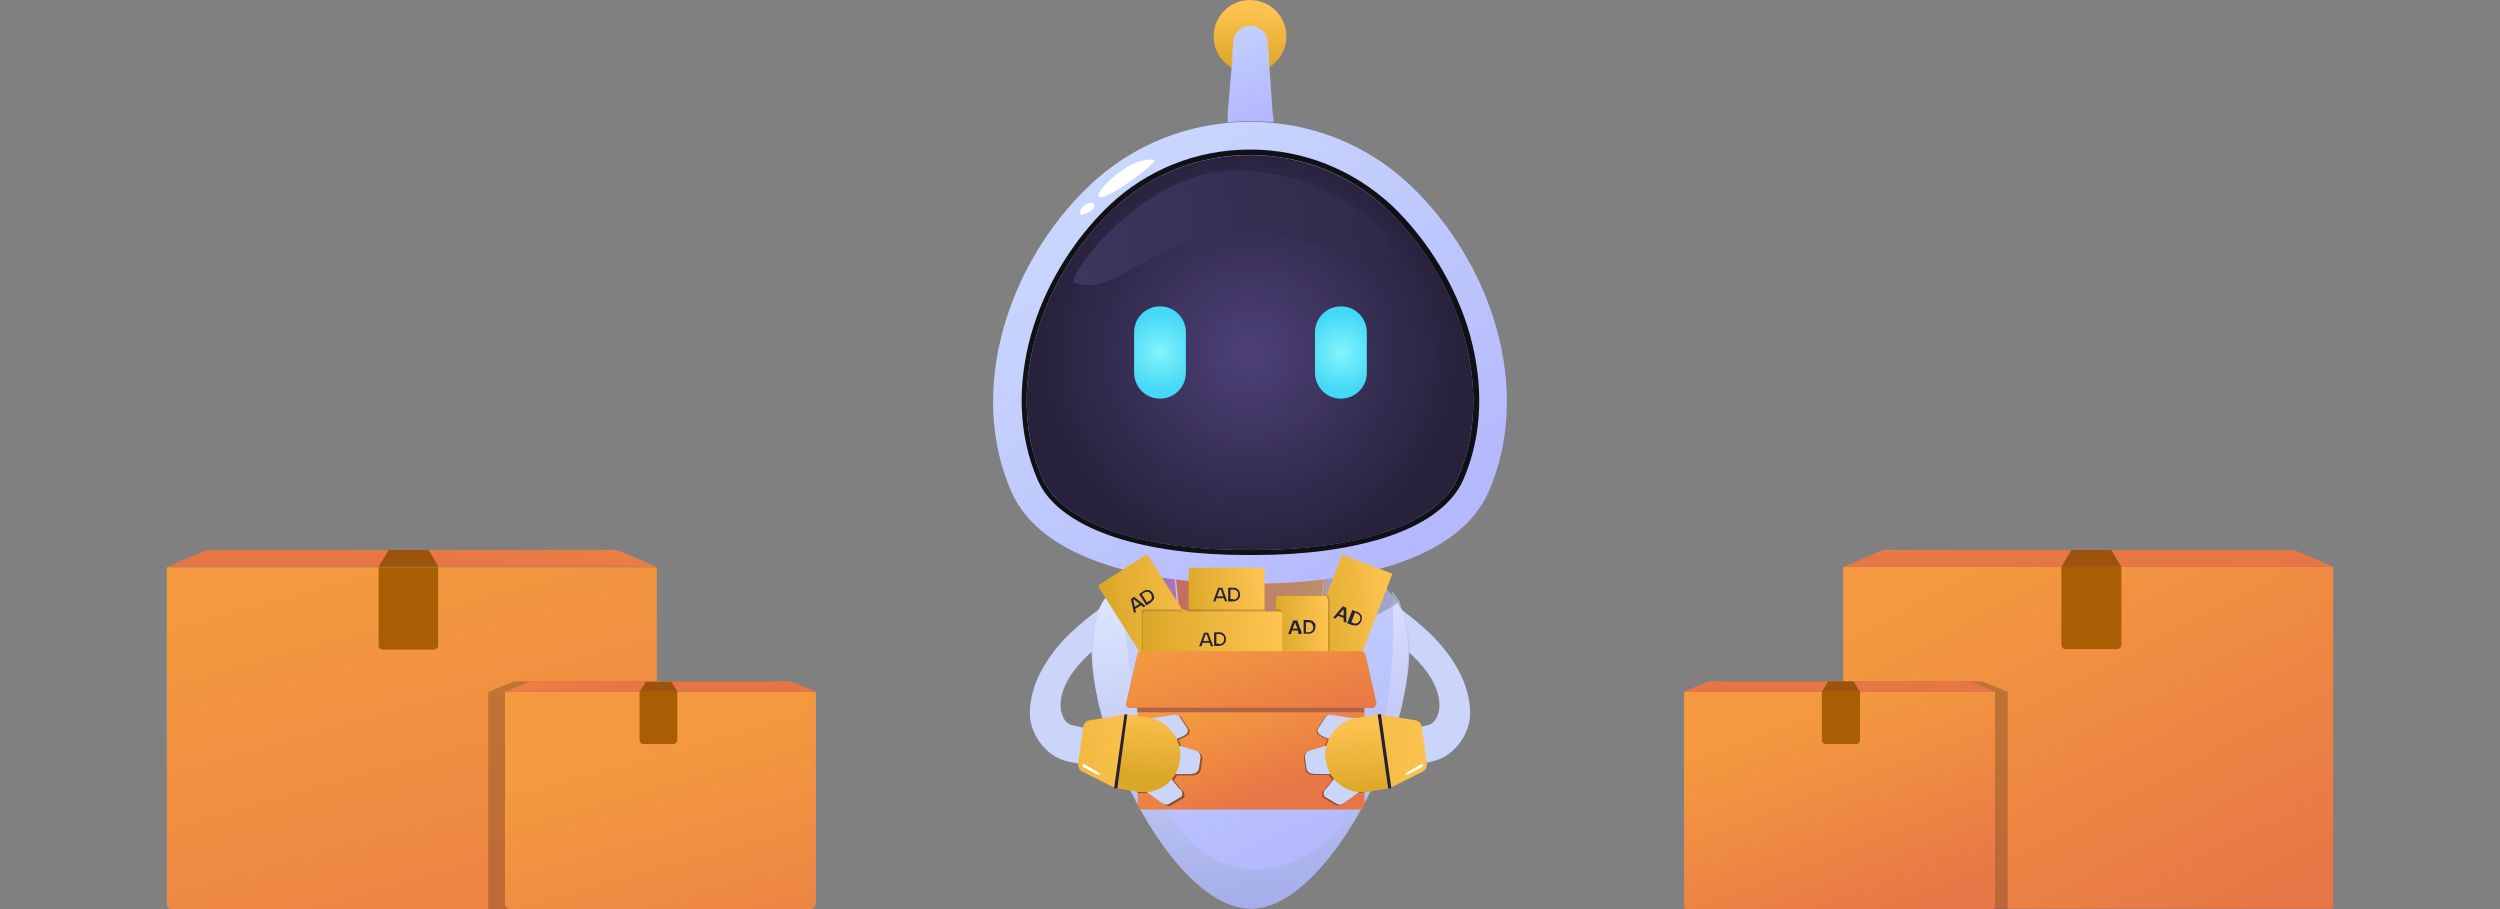
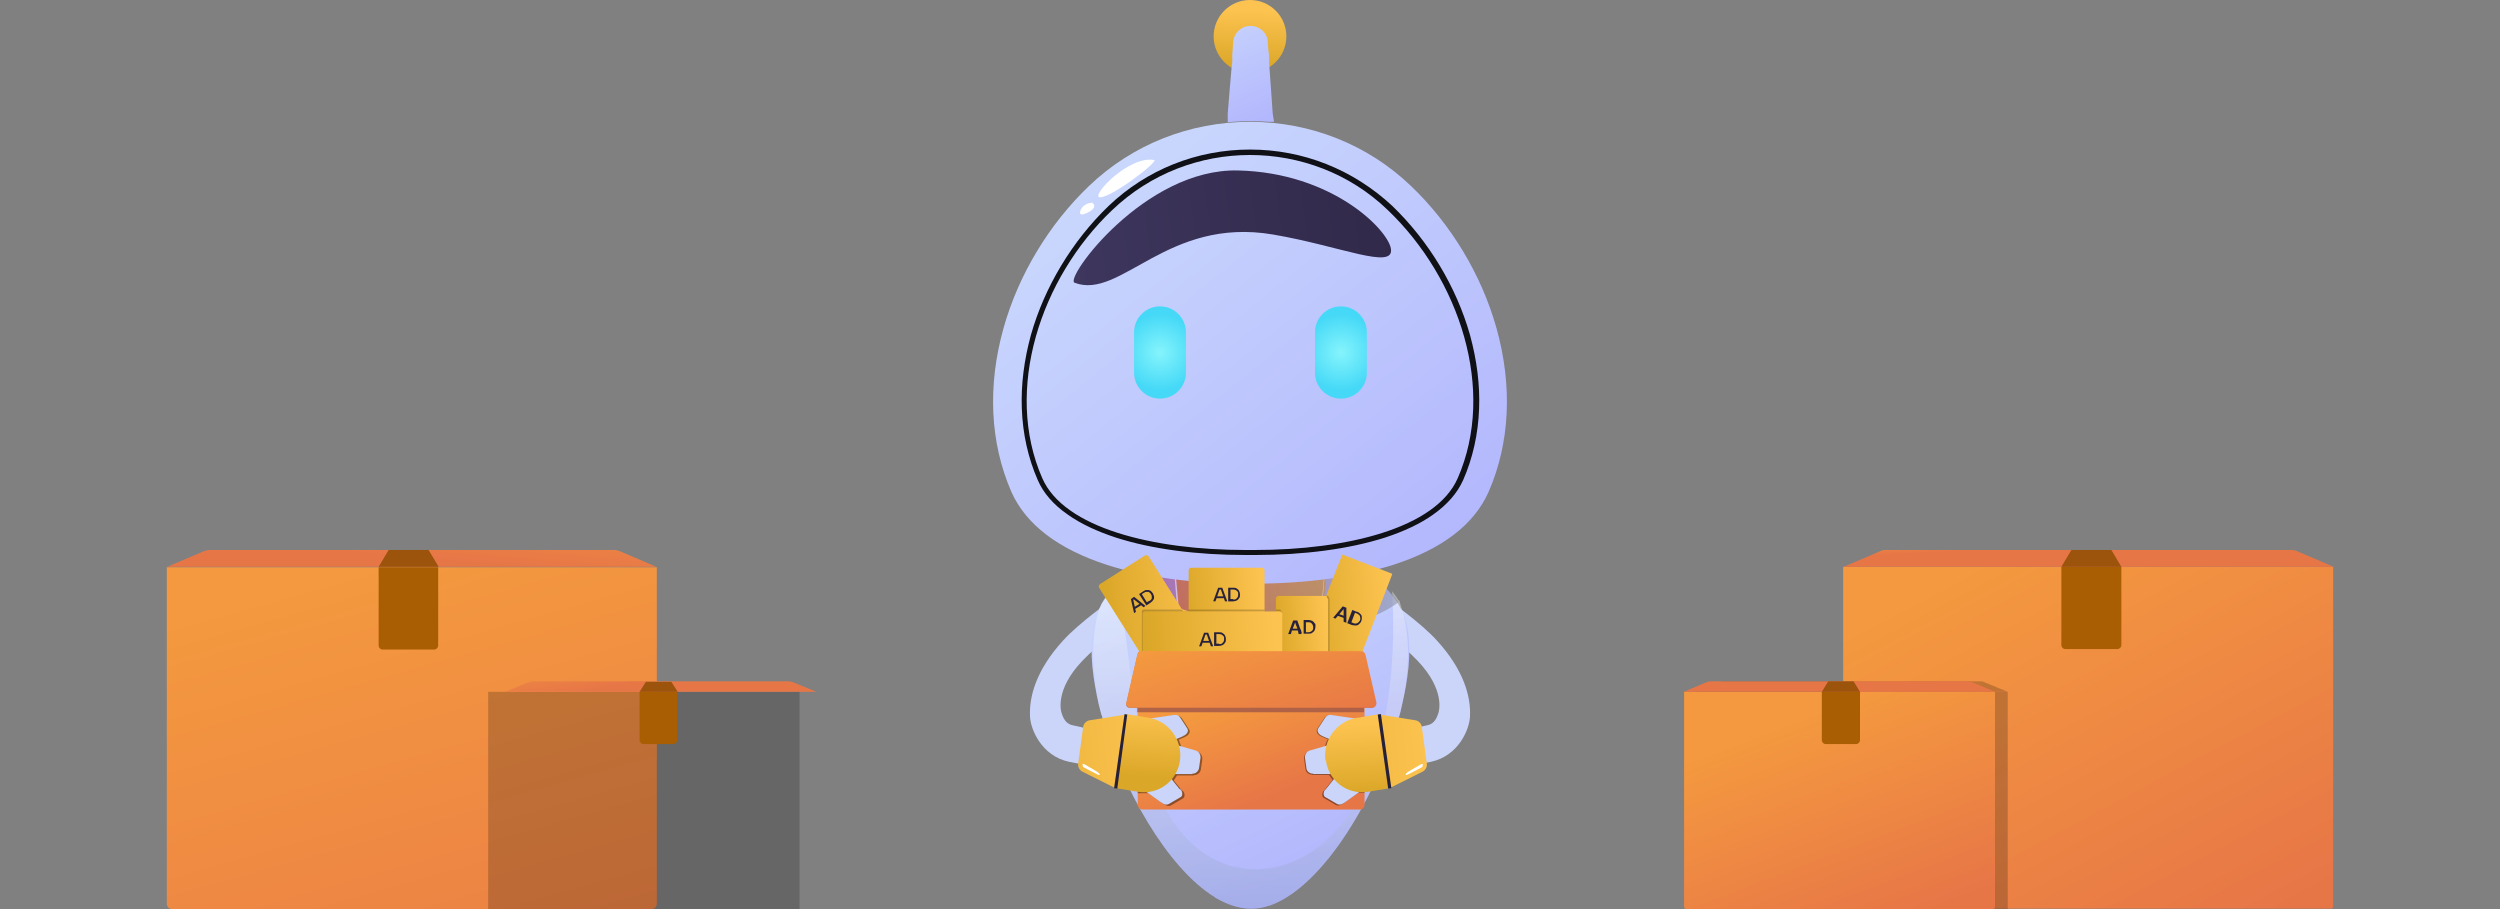
<svg xmlns="http://www.w3.org/2000/svg" xmlns:xlink="http://www.w3.org/1999/xlink" id="Layer_1" version="1.1" viewBox="0 0 550 200">
  <rect x="0" y="0" width="550" height="200" fill="#808080" stroke="none" />
  <defs>
    <style>
      .st0, .st1, .st2 {
        fill: #fff;
      }

      .st0, .st1, .st3, .st4, .st5, .st6 {
        fill-rule: evenodd;
      }

      .st7 {
        fill: url(#linear-gradient2);
      }

      .st8 {
        fill: url(#linear-gradient9);
      }

      .st9 {
        fill: url(#linear-gradient6);
      }

      .st10 {
        fill: url(#linear-gradient8);
      }

      .st11 {
        fill: url(#linear-gradient7);
      }

      .st12 {
        fill: #0f1116;
      }

      .st13 {
        fill: url(#_ÂÁ_Ï_ÌÌ_È_ËÂÌÚ_182);
      }

      .st14 {
        fill: url(#_ÂÁ_Ï_ÌÌ_È_ËÂÌÚ_181);
      }

      .st15 {
        fill: url(#radial-gradient12);
      }

      .st16 {
        fill: url(#radial-gradient10);
      }

      .st17 {
        fill: url(#radial-gradient13);
      }

      .st18 {
        fill: url(#radial-gradient11);
      }

      .st19 {
        fill: url(#radial-gradient14);
      }

      .st20 {
        fill: #cad5f9;
      }

      .st21 {
        fill: url(#linear-gradient18);
      }

      .st22 {
        fill: url(#linear-gradient13);
      }

      .st23 {
        fill: url(#linear-gradient12);
      }

      .st24 {
        fill: url(#linear-gradient15);
      }

      .st25 {
        fill: url(#linear-gradient16);
      }

      .st26 {
        fill: url(#linear-gradient11);
      }

      .st27 {
        fill: url(#linear-gradient17);
      }

      .st28 {
        fill: url(#linear-gradient14);
      }

      .st29 {
        fill: url(#linear-gradient19);
      }

      .st30 {
        fill: url(#linear-gradient23);
      }

      .st31 {
        fill: url(#linear-gradient22);
      }

      .st32 {
        fill: url(#linear-gradient24);
      }

      .st33 {
        fill: url(#linear-gradient25);
      }

      .st34 {
        fill: url(#linear-gradient21);
      }

      .st35 {
        fill: url(#linear-gradient20);
      }

      .st36 {
        fill: url(#linear-gradient26);
      }

      .st37 {
        fill: #a95e04;
      }

      .st38 {
        fill: url(#radial-gradient);
      }

      .st39 {
        fill: #a95e47;
        opacity: .9;
      }

      .st40 {
        fill: url(#linear-gradient);
      }

      .st1 {
        opacity: .3;
      }

      .st1, .st3, .st4, .st5, .st6, .st41 {
        isolation: isolate;
      }

      .st42 {
        fill: #1e0e00;
        opacity: .1;
      }

      .st43 {
        fill: #d6853b;
      }

      .st3 {
        fill: url(#linear-gradient10);
      }

      .st3, .st4, .st5, .st41 {
        opacity: .5;
      }

      .st44 {
        opacity: .4;
      }

      .st45 {
        opacity: .2;
      }

      .st46 {
        opacity: .2;
      }

      .st47 {
        opacity: .2;
      }

      .st48 {
        fill: url(#radial-gradient1);
      }

      .st49 {
        fill: url(#radial-gradient6);
      }

      .st50 {
        fill: url(#radial-gradient9);
      }

      .st51 {
        fill: url(#radial-gradient8);
      }

      .st52 {
        fill: url(#radial-gradient3);
      }

      .st53 {
        fill: url(#radial-gradient2);
      }

      .st54 {
        fill: url(#radial-gradient5);
      }

      .st55 {
        fill: url(#radial-gradient4);
      }

      .st56 {
        fill: url(#radial-gradient7);
      }

      .st57 {
        fill: #9c530b;
      }

      .st4 {
        fill: url(#linear-gradient3);
      }

      .st5 {
        fill: url(#linear-gradient4);
      }

      .st6 {
        fill: url(#linear-gradient1);
        opacity: .4;
      }

      .st41 {
        fill: url(#linear-gradient5);
      }

      .st58 {
        fill: url(#_ÂÁ_Ï_ÌÌ_È_ËÂÌÚ_18);
      }
    </style>
    <linearGradient id="linear-gradient" x1="262.2" y1="80" x2="295" y2="11.7" gradientTransform="translate(0 200.1) scale(1 -1)" gradientUnits="userSpaceOnUse">
      <stop offset="0" stop-color="#c9d7fd" />
      <stop offset="1" stop-color="#b3b7fd" />
    </linearGradient>
    <linearGradient id="linear-gradient1" x1="275.1" y1="0" x2="275.1" y2="70.6" gradientTransform="translate(0 200.1) scale(1 -1)" gradientUnits="userSpaceOnUse">
      <stop offset="0" stop-color="#909fcc" />
      <stop offset="1" stop-color="#fff" />
    </linearGradient>
    <linearGradient id="linear-gradient2" x1="285.8" y1="32.8" x2="271.8" y2="74" gradientTransform="translate(0 200.1) scale(1 -1)" gradientUnits="userSpaceOnUse">
      <stop offset="0" stop-color="#dba728" />
      <stop offset="1" stop-color="#fdc350" />
    </linearGradient>
    <linearGradient id="linear-gradient3" x1="247.1" y1="70.8" x2="307.7" y2="70.8" gradientTransform="translate(0 200.1) scale(1 -1)" gradientUnits="userSpaceOnUse">
      <stop offset="0" stop-color="#880168" />
      <stop offset="1" stop-color="#7f8797" />
    </linearGradient>
    <linearGradient id="linear-gradient4" x1="307.6" y1="67.9" x2="307.7" y2="67.9" xlink:href="#linear-gradient3" />
    <linearGradient id="linear-gradient5" x1="274.9" y1="26.3" x2="274.9" y2="63.5" gradientTransform="translate(0 200.1) scale(1 -1)" gradientUnits="userSpaceOnUse">
      <stop offset="0" stop-color="#d7878c" />
      <stop offset="1" stop-color="#fff" />
    </linearGradient>
    <linearGradient id="linear-gradient6" x1="239.2" y1="159.1" x2="309.6" y2="72" xlink:href="#linear-gradient" />
    <linearGradient id="linear-gradient7" x1="274.8" y1="185.3" x2="275.2" y2="197.9" xlink:href="#linear-gradient2" />
    <linearGradient id="linear-gradient8" x1="267.4" y1="198.6" x2="278.1" y2="174" xlink:href="#linear-gradient" />
    <radialGradient id="radial-gradient" cx="275" cy="122.5" fx="275" fy="122.5" r="46.4" gradientTransform="translate(0 200.1) scale(1 -1)" gradientUnits="userSpaceOnUse">
      <stop offset="0" stop-color="#4d4178" />
      <stop offset="1" stop-color="#27213b" />
    </radialGradient>
    <linearGradient id="linear-gradient9" x1="229.6" y1="145.6" x2="306.1" y2="155.5" gradientTransform="translate(0 200.1) scale(1 -1)" gradientUnits="userSpaceOnUse">
      <stop offset="0" stop-color="#3f375f" />
      <stop offset="1" stop-color="#302949" />
    </linearGradient>
    <radialGradient id="radial-gradient1" cx="255.2" cy="124.5" fx="255.2" fy="124.5" r="8.3" gradientTransform="translate(0 202) scale(1 -1)" gradientUnits="userSpaceOnUse">
      <stop offset="0" stop-color="#85f4fc" />
      <stop offset="1" stop-color="#46d9f7" />
    </radialGradient>
    <radialGradient id="radial-gradient2" cx="295" fx="295" r="8.3" xlink:href="#radial-gradient1" />
    <linearGradient id="linear-gradient10" x1="-110.5" y1="69.9" x2="-110.3" y2="69.9" gradientTransform="translate(155.4 202) rotate(-180)" xlink:href="#linear-gradient3" />
    <linearGradient id="linear-gradient11" x1="286.7" y1="136.5" x2="305.9" y2="134.6" gradientTransform="matrix(1,0,0,1,0,0)" xlink:href="#linear-gradient2" />
    <radialGradient id="radial-gradient3" cx="238" cy="74.7" fx="238" fy="74.7" r="28.6" gradientTransform="matrix(1,0,0,1,0,0)" xlink:href="#radial-gradient" />
    <radialGradient id="radial-gradient4" cx="238" cy="74.7" fx="238" fy="74.7" r="28.6" gradientTransform="matrix(1,0,0,1,0,0)" xlink:href="#radial-gradient" />
    <linearGradient id="linear-gradient12" x1="261.2" y1="138" x2="278.2" y2="136.3" gradientTransform="matrix(1,0,0,1,0,0)" xlink:href="#linear-gradient2" />
    <linearGradient id="linear-gradient13" x1="243.7" y1="139.4" x2="266" y2="137.2" gradientTransform="matrix(1,0,0,1,0,0)" xlink:href="#linear-gradient2" />
    <radialGradient id="radial-gradient5" cx="255.2" cy="83.7" fx="255.2" fy="83.7" r="20.7" gradientTransform="matrix(1,0,0,1,0,0)" xlink:href="#radial-gradient" />
    <radialGradient id="radial-gradient6" cx="255.2" cy="83.7" fx="255.2" fy="83.7" r="20.7" gradientTransform="matrix(1,0,0,1,0,0)" xlink:href="#radial-gradient" />
    <radialGradient id="radial-gradient7" cx="255.2" cy="83.7" fx="255.2" fy="83.7" r="20.7" gradientTransform="matrix(1,0,0,1,0,0)" xlink:href="#radial-gradient" />
    <radialGradient id="radial-gradient8" cx="255.2" cy="83.7" fx="255.2" fy="83.7" r="20.7" gradientTransform="matrix(1,0,0,1,0,0)" xlink:href="#radial-gradient" />
    <linearGradient id="linear-gradient14" x1="280.6" y1="138.8" x2="292" y2="137.6" gradientTransform="matrix(1,0,0,1,0,0)" xlink:href="#linear-gradient2" />
    <radialGradient id="radial-gradient9" cx="256.8" cy="83.8" fx="256.8" fy="83.8" r="20.7" gradientTransform="matrix(1,0,0,1,0,0)" xlink:href="#radial-gradient" />
    <radialGradient id="radial-gradient10" cx="256.8" cy="83.8" fx="256.8" fy="83.8" r="20.7" gradientTransform="matrix(1,0,0,1,0,0)" xlink:href="#radial-gradient" />
    <linearGradient id="linear-gradient15" x1="252.1" y1="142.3" x2="280.6" y2="139.5" gradientTransform="matrix(1,0,0,1,0,0)" xlink:href="#linear-gradient2" />
    <radialGradient id="radial-gradient11" cx="255.2" cy="83.7" fx="255.2" fy="83.7" r="20.7" gradientTransform="matrix(1,0,0,1,0,0)" xlink:href="#radial-gradient" />
    <radialGradient id="radial-gradient12" cx="255.2" cy="83.7" fx="255.2" fy="83.7" r="20.7" gradientTransform="matrix(1,0,0,1,0,0)" xlink:href="#radial-gradient" />
    <linearGradient id="linear-gradient16" x1="269.1" y1="144.2" x2="280.5" y2="174.9" gradientUnits="userSpaceOnUse">
      <stop offset=".3" stop-color="#f4993f" />
      <stop offset="1" stop-color="#e77647" />
    </linearGradient>
    <linearGradient id="_ÂÁ_Ï_ÌÌ_È_ËÂÌÚ_18" data-name="¡ÂÁ˚ÏˇÌÌ˚È „‡‰ËÂÌÚ 18" x1="270.6" y1="138.2" x2="278.6" y2="164.5" gradientUnits="userSpaceOnUse">
      <stop offset="0" stop-color="#f4993f" />
      <stop offset="1" stop-color="#e77647" />
    </linearGradient>
    <linearGradient id="linear-gradient17" x1="205.8" y1="169.4" x2="253.8" y2="164.5" gradientTransform="matrix(1,0,0,1,0,0)" xlink:href="#linear-gradient2" />
    <linearGradient id="linear-gradient18" x1="3946.2" y1="6300.2" x2="3930.9" y2="6301.6" gradientTransform="translate(7059.7 -2812.6) rotate(98.4)" xlink:href="#linear-gradient2" />
    <radialGradient id="radial-gradient13" cx="1975.8" cy="2521.1" fx="1975.8" fy="2521.1" r="1.8" gradientTransform="translate(9277.7 -5010.8) rotate(98) scale(3.3 3.3) skewX(-.8)" gradientUnits="userSpaceOnUse">
      <stop offset="0" stop-color="#4b4174" />
      <stop offset="1" stop-color="#262139" />
    </radialGradient>
    <linearGradient id="linear-gradient19" x1="267.1" y1="169.1" x2="315.1" y2="164.2" gradientTransform="matrix(1,0,0,1,0,0)" xlink:href="#linear-gradient2" />
    <linearGradient id="linear-gradient20" x1="2783" y1="-1600.7" x2="2767.8" y2="-1599.2" gradientTransform="translate(1477.2 -2812.6) rotate(81.6) scale(1 -1)" xlink:href="#linear-gradient2" />
    <radialGradient id="radial-gradient14" cx="1605.4" cy="97" fx="1605.4" fy="97" r="1.8" gradientTransform="translate(-740.9 -5010.8) rotate(82) scale(3.3 -3.3) skewX(-.8)" xlink:href="#radial-gradient13" />
    <linearGradient id="linear-gradient21" x1="65" y1="70.9" x2="115.6" y2="250.9" gradientTransform="translate(181.2 324.7) rotate(180)" xlink:href="#linear-gradient16" />
    <linearGradient id="_ÂÁ_Ï_ÌÌ_È_ËÂÌÚ_181" data-name="¡ÂÁ˚ÏˇÌÌ˚È „‡‰ËÂÌÚ 18" x1="92.4" y1="104" x2="90.8" y2="122.7" xlink:href="#_ÂÁ_Ï_ÌÌ_È_ËÂÌÚ_18" />
    <linearGradient id="linear-gradient22" x1="134.2" y1="135.6" x2="162.5" y2="236.6" gradientTransform="translate(290.8 352.2) rotate(180)" xlink:href="#linear-gradient16" />
    <linearGradient id="_ÂÁ_Ï_ÌÌ_È_ËÂÌÚ_182" data-name="¡ÂÁ˚ÏˇÌÌ˚È „‡‰ËÂÌÚ 18" x1="142.9" y1="137.4" x2="144.9" y2="149.2" xlink:href="#_ÂÁ_Ï_ÌÌ_È_ËÂÌÚ_18" />
    <linearGradient id="linear-gradient23" x1="392.3" y1="35.7" x2="484.4" y2="209.3" gradientUnits="userSpaceOnUse">
      <stop offset=".5" stop-color="#f4993f" />
      <stop offset="1" stop-color="#e77647" />
    </linearGradient>
    <linearGradient id="linear-gradient24" x1="458.8" y1="112" x2="459.2" y2="119.7" xlink:href="#linear-gradient23" />
    <linearGradient id="linear-gradient25" x1="379.9" y1="110.9" x2="415.2" y2="203.9" gradientUnits="userSpaceOnUse">
      <stop offset=".5" stop-color="#f4993f" />
      <stop offset="1" stop-color="#e77647" />
    </linearGradient>
    <linearGradient id="linear-gradient26" x1="403.6" y1="134.7" x2="404.2" y2="145.2" xlink:href="#linear-gradient25" />
  </defs>
  <path class="st20" d="M240.8,168.6c-.4,0-2.1-.3-5.6-1-6.1-1.3-8.5-7.2-8.6-10-.2-4.3,1.3-10.1,7.2-16.6,3.7-4.1,10.5-8.8,11-9.2l.6,7.6s0,0,.1-.1c0,0-3.6,2.1-7.4,6.1-6.1,6.4-4.7,11.2-4.5,11.6.5,1.6,1.3,2.4,2.6,2.6,2.4.5,4.7,1.2,4.7,1.2v7.7h0Z" />
  <path class="st20" d="M309.2,168.6c.4,0,2.1-.3,5.6-1,6.1-1.3,8.5-7.2,8.6-10,.2-4.3-1.3-10.1-7.2-16.6-3.7-4.1-10.5-8.8-11-9.2l-.6,7.6s0,0-.1-.1c0,0,3.6,2.1,7.4,6.1,6.1,6.4,4.7,11.2,4.5,11.6-.5,1.6-1.3,2.4-2.6,2.6-2.4.5-4.7,1.2-4.7,1.2v7.7h0Z" />
  <g>
    <path class="st40" d="M309.6,149h0c-.3,2.4-.9,5-1.5,7.6h0c-.1.2-.1.5-.2.7-4.8,17.7-16.7,37.7-28.5,41.9h-.1c-1.4.5-2.7.7-4,.7h-.1c-2.6,0-5.2-.9-7.8-2.4-.1,0-.1-.1-.1-.1-10.5-6.4-20.6-24.2-24.9-40q0-.1-.1-.2c-.8-2.8-1.3-5.6-1.7-8.2-.9-6.3-.5-11.9,1.5-15.6.1-.1.1-.3.2-.4,0-.1.1-.1.1-.2h0c.7-1.2,1.6-2.3,2.5-3.3.7-.7,1.4-1.4,2.2-2.1.5-.4,1.1-.8,1.6-1.2.1,0,.2-.2.4-.2.2,0,.5-.3.7-.4l.6-.3c.1,0,.2,0,.2,0,.2,0,.4-.2.5-.3.3-.2.7-.3,1-.5.2,0,.3-.2.5-.2h0c.1,0,.3,0,.4-.2.2,0,.4-.2.7-.3.4-.2.8-.3,1.2-.5h0c1.1-.4,2.2-.8,3.3-1.1,2.3-.6,4.6-1.1,6.7-1.4h0c5.8-.8,10.3-.4,10.3-.4,0,0,4.5-.3,10.2.4h0c2.1.3,4.4.7,6.7,1.4,1.1.3,2.2.7,3.3,1.1h.1c.3,0,.5.2.7.3.3,0,.5.2.7.3.7.3,1.5.7,2.2,1.1.2,0,.5.3.7.4.5.3.9.5,1.3.8,1.8,1.2,3.5,2.7,4.9,4.4.5.7,1.1,1.4,1.5,2.1.1.1.1.2.2.3h0c0,.1.1.1.1.2.1.1.1.2.2.4,2.1,3.6,2.5,9.2,1.6,15.5Z" />
    <path class="st6" d="M309.5,148.5c-.3,2.6-.7,5.3-1.4,8.1h0c-.1.2-.1.5-.2.7-4.8,17.7-16.7,37.7-28.5,41.9h-.1c-1.1.3-2.1.6-3.2.7-.3,0-.6,0-.8.1-.3,0-.5,0-.8-.1-2.4-.2-4.7-1.1-7.1-2.4-.1,0-.1-.1-.1-.1-10.5-6.4-20.6-24.2-24.9-40q0-.1-.1-.2h0c-.1-.4-.1-.6-.2-.9,0-.1-.1-.3-.1-.4-.1-.6-.3-1.2-.4-1.8-.2-1.2-.4-2.4-.6-3.5,0-.3-.1-.6-.1-.9s-.1-.7-.1-1.1v-.2c0-.3-.1-.6-.1-.9s-.1-.7-.1-1.1,0-.7-.1-1.1v-1.2c0-1.1,0-2.1.1-3.1,0-.7.1-1.3.2-2v-.2c.1-.4.1-.8.2-1.2v-.2c.3-1.5.6-3,1.2-4.3.1-.1.1-.3.2-.4,0-.1.1-.1.1-.2h0c.7-1.2,1.6-2.3,2.5-3.3.5.9.9,1.9,1.2,3.1h0c.2.5.3,1.1.4,1.7h0c2.9,12.8,2.2,38,14.8,50.8,11.6,11.8,30.6,7.2,39-12.3,4.7-11.1,5.9-23.7,6.1-32.6,0-2.6,0-4.9-.1-6.7,0-.9-.1-1.7-.1-2.4s0-.5-.1-.8c.5.7,1.1,1.4,1.5,2.1h.1c.1,0,.2.3.2.5h0c0,.2.1.3.1.4,1.6,4.5,2,9.7,1.4,15.5Z" />
    <path class="st7" d="M292.3,119.5l-3.3,41.4c-.6,7.2-6.6,12.8-13.8,12.8s-13.3-5.6-13.8-12.8l-2.7-34.1-.6-7.3s34.2,0,34.2,0Z" />
    <path class="st4" d="M306.1,130.4c.5.7,1.1,1.4,1.5,2.1-.3.3-.8.6-1.4,1-1.3.8-3.3,1.9-6.3,2.8-4.5,1.4-11,2.4-20.2,1.8-16.6-1.2-27.4-7.2-31.5-9.8-.5-.3-.9-.6-1.2-.9,2.3-1.9,5-3.3,7.8-4.3h0c5.8-2,13-2.9,20.2-2.9h.1c7.2,0,14.4.9,20.2,2.9h.1c4.1,1.5,7.9,3.8,10.7,7.3Z" />
    <path class="st5" d="M307.7,132.3c0-.1-.1-.2-.2-.3,0,.1.1.1.1.2.1,0,.1.1.1.1Z" />
    <path class="st41" d="M291.3,126.9s-2.7,29.9-3.1,34.6c-.3,4.7-5.1,11.4-13.2,11.4s-12.8-6.7-13.2-11.4c-.3-4.7-3.1-34.6-3.1-34.6l-.3-.2,2.7,34.1c.6,7.2,6.6,12.8,13.8,12.8h0c7.2,0,13.2-5.6,13.8-12.8l2.7-34.1v.2Z" />
    <path class="st1" d="M254.1,132.8s23.3,8.4,46.1,4.1c0,0-10,8.1-26.1,7.1-16.1-.9-20-11.2-20-11.2Z" />
    <path class="st0" d="M254.1,132.8s2.1,2.5,6.7,3.8,7.7-.1,7.7-.1c0,0-9.2-1.8-14.4-3.7Z" />
    <path class="st9" d="M276,128.4h-2c-11.4,0-22-1.4-30.4-4.1-10.8-3.5-17.9-8.9-21.1-16.1-4.7-10.8-5.3-23.3-1.7-36.1,3.3-11.7,10-22.8,18.8-31.2,9.5-9.1,22.1-14.1,35.4-14.1s25.9,5,35.4,14.1c8.8,8.4,15.5,19.5,18.8,31.2,3.6,12.8,3,25.3-1.7,36.1-3.2,7.2-10.2,12.6-21.1,16.1-8.4,2.6-18.9,4.1-30.4,4.1Z" />
    <circle class="st11" cx="275" cy="8" r="8" />
    <path class="st10" d="M280,25l-.8-11.3v-1.6c-.1,0-.3-2.9-.3-2.9-.1-2-1.8-3.5-3.8-3.5s-3.6,1.5-3.8,3.5l-.2,2.9v1.6c-.1,0-1,11.3-1,11.3v1.9c-.1,0,1-.1,1-.1h0c2.7-.2,5.4-.2,8.1,0h1.1c0,.1-.3-1.8-.3-1.8Z" />
    <g>
-       <path class="st38" d="M320.7,105.2c-4.9,11.2-25.1,16-45.7,15.8-20.6.2-40.8-4.6-45.7-15.8-8.5-19.4-.4-44,15.4-59,16.9-16.1,43.7-16.1,60.6,0,15.8,15,23.9,39.6,15.4,59Z" />
      <path class="st12" d="M275,34.1c10.9,0,21.9,4,30.3,12.1,15.8,15.1,23.9,39.6,15.4,59-4.8,11-24.4,15.8-44.7,15.8h-2c-20.2,0-39.9-4.8-44.7-15.8-8.5-19.4-.4-44,15.4-59,8.5-8.1,19.4-12.1,30.3-12.1M275,32.9c-11.7,0-22.7,4.4-31.1,12.4-8,7.7-14.1,17.8-17.1,28.4-1.5,5.5-2.2,10.9-2,16.2.2,5.6,1.4,10.9,3.5,15.7,1.2,2.8,3.4,5.4,6.6,7.6,2.8,2,6.4,3.7,10.7,5.1,7.8,2.5,17.7,3.8,28.5,3.8h2c10.8,0,20.6-1.3,28.5-3.8,4.3-1.4,7.9-3.1,10.7-5.1,3.1-2.2,5.3-4.7,6.6-7.6,2.1-4.8,3.3-10.1,3.5-15.7.2-5.3-.5-10.7-2-16.2-3-10.6-9.1-20.7-17.1-28.4-8.6-8-19.6-12.4-31.3-12.4h0Z" />
    </g>
    <path class="st2" d="M253.9,35.2c1.2.2-9.6,8.5-12,8.2-1.9-.3,6.4-9.2,12-8.2Z" />
    <path class="st2" d="M240.3,44.6c-.2,0-1,0-1.9.7-.8.7-1.1,1.9-.4,1.9s3.9-1.4,2.3-2.6Z" />
    <path class="st8" d="M306,54.7c.8,4.8-11.2-.6-25.9-3.1-23.3-4-33.6,14.5-43.7,10.6-2.3-.9,15.4-25.2,36-24.7,20.7.5,32.9,13,33.6,17.2Z" />
    <g>
      <path class="st48" d="M255.2,87.7h0c-3.2,0-5.7-2.6-5.7-5.7v-8.9c0-3.2,2.6-5.7,5.7-5.7h0c3.2,0,5.7,2.6,5.7,5.7v8.9c0,3.2-2.6,5.7-5.7,5.7Z" />
      <path class="st53" d="M295,87.7h0c-3.2,0-5.7-2.6-5.7-5.7v-8.9c0-3.2,2.6-5.7,5.7-5.7h0c3.2,0,5.7,2.6,5.7,5.7v8.9c0,3.2-2.6,5.7-5.7,5.7Z" />
    </g>
  </g>
  <path class="st3" d="M265.8,132.3c0-.1.1-.2.2-.3,0,.1-.1.1-.1.2,0,0,0,.1,0,.1Z" />
  <g>
    <polygon class="st43" points="296.1 137.1 254.3 137.6 250.3 143.8 299.9 143.6 296.1 137.1" />
    <polygon class="st42" points="296.1 137.1 296.1 143.3 299.9 143.6 296.1 137.1" />
    <g>
      <path class="st26" d="M306.3,126.3l-8.7,22.6-9.2-3.6h-.4c0-.1-1.3-.7-1.3-.7l2-5.3s0,0,0,0l.2-.6.3-.7v-.3c.1,0,.3-.5.3-.5l2.2-5.8v-.2c0,0,3.6-9.2,3.6-9.2l10.9,4.2Z" />
      <g>
        <path class="st52" d="M295.8,134h-.2c0,0-1.8,2.1-1.8,2.1l-.5-.2,2.1-2.5.8.3v3.3c0,0-.6-.2-.6-.2v-2.8ZM294.3,135l1.7.6-.2.4-1.7-.6.2-.4Z" />
        <path class="st55" d="M298.6,134.6c.3.1.5.3.7.5.2.2.3.4.3.7,0,.3,0,.5-.1.8-.1.3-.3.5-.5.7-.2.2-.4.3-.7.3-.3,0-.6,0-.9-.1l-1-.4,1.1-2.9,1,.4ZM297.7,137.1c.3.1.6.1.9,0,.2-.1.4-.3.6-.6.1-.3.1-.6,0-.9-.1-.3-.3-.4-.6-.6l-.5-.2-.8,2.1.5.2Z" />
      </g>
    </g>
    <g class="st47">
      <path d="M292.5,131.6v12.8c0,.3-.2.6-.6.6h-10.3c-.3,0-.6-.3-.6-.6v-12.8c0-.2,0-.3.2-.4h10.3c0,0,.2,0,.2,0v-.2h.1c.3,0,.6.2.6.6Z" />
      <g>
        <path d="M284.4,138.1v.4h1.7v-.4h-1.7ZM286.8,139.2l-1-2.9h-.9c0,.1-.6,2-.6,2v.4c-.1,0-.4.6-.4.6h.5l.2-.6h0c0-.1.1-.4.1-.4h0c0-.1.4-1.2.4-1.2v-.4h.3l.5,1.4v.4c.1,0,.4.7.4.7h.5,0Z" />
        <path d="M289.6,137c-.1-.2-.3-.4-.5-.5-.2-.1-.5-.2-.8-.2h-1.1v3h1.1c.2,0,.4,0,.5,0t0,0c0,0,.2,0,.3-.1.2-.1.4-.3.5-.5.1-.2.2-.5.2-.8s0-.6-.2-.8ZM288.5,138.8c0,0-.2,0-.3,0h-.6v-2.1h.6c.3,0,.6,0,.8.3.2.2.3.4.3.8h0c0,.4-.1.6-.3.8t0,0c-.1.1-.3.2-.5.2Z" />
      </g>
    </g>
    <path class="st23" d="M278.2,125.5v23.1c0,.3-.3.6-.6.6h-15.5c-.3,0-.6-.2-.6-.6v-23.1c0-.3.2-.6.6-.6h15.5c.3,0,.6.2.6.6Z" />
    <polygon class="st42" points="254.3 137.1 254.4 143.6 250.4 143.6 254.3 137.1" />
    <path class="st22" d="M268.3,148.1l-1.8,1.1-8.2,5.2c-.3.2-.6,0-.8-.2l-4.3-6.9-.3-.4-1.5-2.4-.2-.3-9.4-14.9c-.2-.3,0-.6.2-.8l9.9-6.3c.3-.2.6,0,.8.2l7.3,11.6.3.4,1.2,1.9,6.6,10.5.3.4h0c.2.3,0,.6-.2.8Z" />
    <g>
      <path class="st54" d="M268.5,129.7h-.2l-.9,2.6h-.5l1.1-3h.9l1.1,3h-.5l-.9-2.6ZM267.5,131.2h1.7v.4h-1.7v-.4Z" />
      <path class="st49" d="M271.3,129.3c.3,0,.6,0,.8.2.2.1.4.3.5.5.1.2.2.5.2.8s0,.6-.2.8c-.1.2-.3.4-.5.5-.2.1-.5.2-.8.2h-1.1v-3h1.1ZM271.3,131.9c.3,0,.6,0,.8-.3.2-.2.3-.4.3-.8s0-.6-.3-.8c-.2-.2-.4-.3-.8-.3h-.6v2.1h.6Z" />
    </g>
    <g>
      <path class="st56" d="M249.4,131.9h-.1c0,0,.6,2.7.6,2.7l-.4.3-.7-3.1.7-.5,2.5,2-.4.3-2.1-1.7ZM249.3,133.7l1.5-.9.2.4-1.5.9-.2-.4Z" />
      <path class="st51" d="M251.5,130.1c.3-.2.5-.3.8-.3.3,0,.5,0,.7.1.2.1.4.3.6.6.2.3.2.5.3.8,0,.3,0,.5-.2.7-.1.2-.3.4-.6.6l-.9.6-1.6-2.5.9-.6ZM252.9,132.2c.3-.2.5-.4.5-.7,0-.3,0-.5-.2-.8-.2-.3-.4-.5-.7-.5s-.5,0-.8.2l-.5.3,1.1,1.8.5-.3Z" />
    </g>
    <g>
      <path class="st28" d="M292.2,131.8v12.8c0,.2,0,.3-.2.4-.1,0-.2.1-.4.1h-10.3c-.3,0-.6-.3-.6-.6v-12.8c0-.3.2-.5.5-.6h10.3c0,0,.2,0,.2,0,.2,0,.3.3.3.5Z" />
      <g>
        <path class="st50" d="M284.1,138.3v.4h1.7v-.4h-1.7ZM286.4,139.3l-.2-.7h0l-.2-.4-.6-1.7h-.9l-1.1,3h.6c0-.1.2-.7.2-.7l.2-.4h0s0-.1,0-.1l.5-1.3h.1v.2c0,0,.4,1,.4,1h0c0,.1.1.4.1.4h0c0,.1.2.9.2.9h.5,0Z" />
        <path class="st16" d="M289.4,137.5c0-.1,0-.3-.2-.4-.1-.2-.3-.4-.5-.5-.2-.1-.5-.2-.8-.2h-1.1v3h1.1c.3,0,.6,0,.8-.2,0,0,0,0,0,0t0,0c.2-.1.4-.3.5-.5.1-.2.2-.5.2-.8s0-.3,0-.4ZM287.3,136.9h.5c.3,0,.6,0,.8.3.2.2.3.5.3.8s0,.6-.3.8,0,0-.1.1c-.2.1-.4.2-.7.2h-.5v-2.1Z" />
      </g>
    </g>
    <path class="st47" d="M281.9,134.4v12c0,.2-.2.4-.4.4h-29.8c0,0-.2,0-.3,0-.1,0-.2-.2-.2-.3v-12c0-.2.2-.4.4-.4h8.4l.3.4h1.2v-.4h16.7v.4h2.5v-.4h.8c.2,0,.4.2.4.4Z" />
    <path class="st24" d="M282.1,135v11.8c0,.3-.2.6-.6.6h-29.5c-.3,0-.5-.2-.6-.5h0v-11.8c0-.3.2-.6.6-.6h29.5c.1,0,.3,0,.4.2.1.1.2.2.2.4Z" />
    <g>
      <path class="st18" d="M265.4,139.6h-.2l-.9,2.6h-.5l1.1-3h.9l1.1,3h-.5l-.9-2.6ZM264.4,141h1.7v.4h-1.7v-.4Z" />
      <path class="st15" d="M268.2,139.1c.3,0,.6,0,.8.2.2.1.4.3.5.5.1.2.2.5.2.8s0,.6-.2.8c-.1.2-.3.4-.5.5-.2.1-.5.2-.8.2h-1.1v-3h1.1ZM268.2,141.7c.3,0,.6,0,.8-.3.2-.2.3-.4.3-.8s0-.6-.3-.8c-.2-.2-.4-.3-.8-.3h-.6v2.1h.6Z" />
    </g>
    <g>
      <rect class="st25" x="250.3" y="143.3" width="49.9" height="34.8" rx="1" ry="1" />
      <path class="st39" d="M302.5,154.8c.1.4-.2.9-.7.9h-1.7v1h-49.9v-1h-1.7c-.5,0-.8-.4-.7-.9l2.4-10.5h49.9l2.4,10.5Z" />
      <path class="st58" d="M301.8,155.7h-53.1c-.6,0-1.1-.6-.9-1.2l2.4-10.5c0-.4.5-.7.9-.7h48.4c.4,0,.8.3.9.7l2.4,10.5c.1.6-.3,1.2-.9,1.2Z" />
    </g>
  </g>
  <g class="st44">
    <path d="M260.8,162.1l-3.5,1.5-2-2.5-.2-.3-1.9-2.5,4.8-.7c1.1-.2,1.5-.2,2,.4l1.5,2.3c.3.4.3.7.1,1.1-.2.3-.5.6-.9.7Z" />
    <path d="M260,173.9l-2.4-3-2.9,1.3h-.3c0,.1-2.8,1.5-2.8,1.5l4,2.9c.9.6,1.3.9,2,.6l2.4-1.4c.5-.2.6-.5.6-.9,0-.4-.2-.8-.5-1Z" />
    <g>
      <path d="M242.2,170.8c-.3,0-2.7-1.3-3.4-1.7-.2,0-.3-.3-.2-.5.1-.6,1,.2,2.3.9,1.5.8,1.8,1.4,1.4,1.3Z" />
      <path d="M262.8,170.6h-4c0,0,.4-3,.4-3v-.4s.4-2.9.4-2.9l3.8,1.1c.8.2,1.2,1,1.1,1.7l-.3,2.1c-.1.8-.8,1.4-1.6,1.3Z" />
      <polygon points="248.5 157.4 248.2 157.4 248.2 157.4 248.5 157.4" />
      <path d="M260,167.6c-.2,1.1-.5,2.1-1,2.9-.2.4-.5.8-.8,1.2-1.4,1.6-3.4,2.7-5.6,2.8-.6,0-1.2,0-1.8,0h-.5v-16.8l2.8.4c.2,0,.5,0,.7.1,2.5.6,4.4,2.3,5.5,4.5.2.5.4,1.1.6,1.6.3,1,.3,2.1.2,3.1Z" />
      <polygon points="248.2 157.4 247.8 157.5 247.9 157.3 248.2 157.4" />
      <path d="M242.2,170.8c-.3,0-2.7-1.3-3.4-1.7-.2,0-.3-.3-.2-.5.1-.6,1,.2,2.3.9,1.5.8,1.8,1.4,1.4,1.3Z" />
    </g>
    <path d="M290.6,162l3.5,1.5,2-2.5.2-.3,1.9-2.5-4.8-.7c-1.1-.2-1.5-.2-2,.4l-1.5,2.3c-.3.4-.3.7-.1,1.1.2.3.5.6.9.7Z" />
    <path d="M291.4,173.8l2.4-3,3,1.3h.3c0,.1,2.8,1.5,2.8,1.5l-4,2.9c-.9.6-1.3.9-2,.6l-2.4-1.4c-.5-.2-.6-.5-.6-.9,0-.4.2-.8.5-1Z" />
    <g>
      <path d="M312.8,168.5c0,.2,0,.4-.2.5-.8.4-3.1,1.7-3.4,1.7-.4,0-.1-.5,1.4-1.3,1.3-.7,2.2-1.5,2.3-.9Z" />
      <path d="M288.6,170.5h4c0,0-.4-3-.4-3v-.4s-.4-2.9-.4-2.9l-3.8,1.1c-.8.2-1.2,1-1.1,1.7l.3,2.1c0,.8.8,1.4,1.6,1.3Z" />
      <path d="M298.3,158l1.9-.3v16.7c-.5,0-.9,0-1.4,0-2.2-.2-4.2-1.2-5.6-2.8-.3-.4-.6-.8-.9-1.2-.5-.9-.9-1.9-1-3-.2-1.1,0-2.1.2-3.1.1-.6.3-1.1.6-1.6,1-2.2,3-3.9,5.5-4.5.2,0,.5,0,.7-.1Z" />
      <polygon points="303.2 157.3 303.2 157.3 302.9 157.3 303.2 157.3" />
      <polygon points="303.5 157.3 303.2 157.3 303.2 157.3 303.5 157.2 303.5 157.3" />
      <path d="M312.8,168.5c0,.2,0,.4-.2.5-.8.4-3.1,1.7-3.4,1.7-.4,0-.1-.5,1.4-1.3,1.3-.7,2.2-1.5,2.3-.9Z" />
    </g>
  </g>
  <g>
    <path class="st20" d="M260.4,161.9l-3.5,1.5-2-2.5-.2-.3-1.9-2.5,4.8-.7c1.1-.2,1.5-.2,2,.4l1.5,2.3c.3.4.3.7.1,1.1-.2.3-.5.6-.9.7Z" />
    <path class="st20" d="M259.5,173.6l-2.4-3-2.9,1.3h-.3c0,.1-2.8,1.5-2.8,1.5l4,2.9c.9.6,1.3.9,2,.6l2.4-1.4c.5-.2.6-.5.6-.9,0-.4-.2-.8-.5-1Z" />
    <g>
      <path class="st27" d="M245.4,173.4l-7.4-3.7c-.6-.4-.9-1.1-.8-1.7l1.1-8.1c.1-.7.6-1.2,1.2-1.4l8.1-1.3-2.3,16.3Z" />
      <path class="st20" d="M262.4,170.3h-4c0,0,.4-3,.4-3v-.4s.4-2.9.4-2.9l3.8,1.1c.8.2,1.2,1,1.1,1.7l-.3,2.1c-.1.8-.8,1.4-1.6,1.3Z" />
      <path class="st21" d="M259.6,167.3h0c.6-4.5-2.5-8.7-6.9-9.4l-4.9-.8-2.3,16.3,4.9.8c4.5.7,8.6-2.4,9.2-6.9Z" />
      <polygon class="st17" points="245.1 173.4 247.4 157.1 248 157.2 245.8 173.5 245.1 173.4" />
      <path class="st2" d="M238.2,168.3c0,.2,0,.4.2.5.8.4,3.1,1.7,3.4,1.7.4,0,.1-.5-1.4-1.3-1.3-.7-2.2-1.5-2.3-.9Z" />
    </g>
    <path class="st20" d="M290.8,161.9l3.5,1.5,2-2.5.2-.3,1.9-2.5-4.8-.7c-1.1-.2-1.5-.2-2,.4l-1.5,2.3c-.3.4-.3.7-.1,1.1.2.3.5.6.9.7Z" />
    <path class="st20" d="M291.7,173.6l2.4-3,3,1.3h.3c0,.1,2.8,1.5,2.8,1.5l-4,2.9c-.9.6-1.3.9-2,.6l-2.4-1.4c-.5-.2-.6-.5-.6-.9,0-.4.2-.8.5-1Z" />
    <g>
      <path class="st29" d="M305.7,173.4l7.4-3.7c.6-.4.9-1.1.8-1.7l-1.1-8.1c-.1-.7-.6-1.2-1.2-1.4l-8.1-1.3,2.3,16.3Z" />
      <path class="st20" d="M288.8,170.3h4c0,0-.4-3-.4-3v-.4s-.4-2.9-.4-2.9l-3.8,1.1c-.8.2-1.2,1-1.1,1.7l.3,2.1c0,.8.8,1.4,1.6,1.3Z" />
      <path class="st35" d="M291.6,167.3h0c-.6-4.5,2.5-8.7,7-9.4l4.9-.8,2.3,16.3-4.9.8c-4.5.7-8.6-2.4-9.2-6.9Z" />
      <polygon class="st19" points="306.1 173.4 303.8 157.1 303.1 157.2 305.4 173.5 306.1 173.4" />
      <path class="st2" d="M313,168.3c0,.2,0,.4-.2.5-.8.4-3.1,1.7-3.4,1.7-.4,0-.1-.5,1.4-1.3,1.3-.7,2.2-1.5,2.3-.9Z" />
    </g>
  </g>
  <g>
    <g>
      <g>
        <path class="st34" d="M37.9,124.7h105.4c.7,0,1.2.5,1.2,1.2v74s0,0,0,0H36.7s0,0,0,0v-74c0-.7.5-1.2,1.2-1.2Z" transform="translate(181.2 324.7) rotate(-180)" />
        <path class="st14" d="M45.9,121h89.3c.3,0,.6.1,1,.2l8.2,3.5s0,0,0,0H36.8s0,0,0,0l8.2-3.5,1-.2Z" />
        <path class="st37" d="M84.2,124.7h11.5c.5,0,.9.4.9.9v17.2s0,0,0,0h-13.1s0,0,0,0v-17.2c0-.5.4-.9.9-.9Z" transform="translate(179.9 267.6) rotate(-180)" />
        <path class="st57" d="M83.4,124.7h13.1s0,0,0,0l-2.2-3.7s0,0,0,0h-8.8s0,0,0,0l-2.2,3.7s0,0,0,0Z" />
      </g>
      <g class="st46">
        <g>
          <rect x="107.5" y="152.2" width="68.5" height="47.8" transform="translate(283.4 352.2) rotate(-180)" />
-           <polygon points="113 149.9 170.4 149.9 175.9 152.2 107.5 152.2 113 149.9" />
-           <rect class="st45" x="137.1" y="152.2" width="8.4" height="11.5" transform="translate(282.6 315.9) rotate(-180)" />
          <polygon class="st45" points="137.1 152.2 145.5 152.2 144.1 149.9 138.5 149.9 137.1 152.2" />
        </g>
        <g>
          <g>
            <path d="M132.7,188.8v7.2s7.2,0,7.2,0v-7.2s-7.2,0-7.2,0ZM133.1,189.3h6.4v6.4h-6.4v-6.4Z" />
            <rect x="134.6" y="194.4" width="3.4" height=".5" />
            <polygon points="137.5 194 137 194 137 191 136.6 191 137.3 189.9 138 191 137.5 191 137.5 194" />
            <polygon points="135.5 194 135 194 135 191 134.6 191 135.3 189.9 136 191 135.5 191 135.5 194" />
          </g>
          <g>
            <path d="M121.8,188.8v7.2s7.2,0,7.2,0v-7.2s-7.2,0-7.2,0ZM122.3,189.3h6.4v6.4h-6.4v-6.4Z" />
            <path d="M125.7,194.5c0,.5-.4.8-.8.8h0c-.5,0-.8-.4-.8-.8v-.2c0-.1,0-.2.2-.2h0c.1,0,.2,0,.2.2v.2c0,.2.2.4.4.4h0c.2,0,.4-.2.4-.4v-2.7s-1.6,0-1.6,0c0-.9.7-1.6,1.6-1.7v-.2c0-.1,0-.2.2-.2h0c.1,0,.2,0,.2.2v.2c.9,0,1.6.8,1.6,1.7h-1.6s0,2.7,0,2.7Z" />
          </g>
          <g>
            <path d="M114.9,193.1v1.2s.2,0,.2,0c0,0,0,0,0,0,.3,0,.3.5,0,.5h-.9c-.3,0-.3-.5,0-.5,0,0,0,0,0,0h.2s0-1.2,0-1.2c-.5-.1-.9-.5-.9-1.1v-1.6h2.2v1.6c0,.5-.4,1-.9,1.1Z" />
            <path d="M111,188.8v7.2s7.2,0,7.2,0v-7.2s-7.2,0-7.2,0ZM111.5,189.3h6.4v6.4h-6.4v-6.4Z" />
          </g>
        </g>
      </g>
      <g>
-         <path class="st31" d="M112.4,152.2h66.1c.7,0,1.2.5,1.2,1.2v46.6s0,0,0,0h-68.4s0,0,0,0v-46.6c0-.7.5-1.2,1.2-1.2Z" transform="translate(290.8 352.2) rotate(-180)" />
        <path class="st13" d="M117.2,149.9h56.4c.3,0,.6.1.9.2l5.1,2.1h-68.5s5.1-2.1,5.1-2.1l.9-.2Z" />
        <path class="st37" d="M141.7,152.2h6.7c.5,0,.9.4.9.9v10.6s0,0,0,0h-8.3s0,0,0,0v-10.6c0-.5.4-.9.9-.9Z" transform="translate(290 315.9) rotate(-180)" />
        <path class="st57" d="M140.8,152.2h8.3s0,0,0,0l-1.4-2.2s0,0,0,0h-5.6s0,0,0,0l-1.4,2.2s0,0,0,0Z" />
      </g>
    </g>
    <g>
      <g>
        <path class="st30" d="M405.5,124.7h107.8v74.7c0,.3-.2.5-.5.5h-106.8c-.3,0-.5-.2-.5-.5v-74.7h0Z" />
        <path class="st32" d="M504,121h-89.1c-.4,0-.8,0-1.1.2l-8.2,3.5h107.8l-8.2-3.5c-.4-.2-.7-.2-1.1-.2Z" />
        <path class="st37" d="M453.5,124.7h13.2v17.2c0,.5-.4.9-.9.9h-11.4c-.5,0-.9-.4-.9-.9v-17.2h0Z" />
        <polygon class="st57" points="466.7 124.7 453.5 124.7 455.7 121 464.5 121 466.7 124.7" />
      </g>
      <g class="st46">
        <g>
          <rect x="373.2" y="152.2" width="68.5" height="47.8" />
          <polygon points="436.1 149.9 378.8 149.9 373.2 152.2 441.7 152.2 436.1 149.9" />
          <rect class="st45" x="403.7" y="152.2" width="8.4" height="11.5" />
          <polygon class="st45" points="412 152.2 403.7 152.2 405.1 149.9 410.7 149.9 412 152.2" />
        </g>
        <g>
          <g>
            <path d="M409.3,188.8v7.2h7.2v-7.2h-7.2ZM416,195.6h-6.4v-6.4h6.4v6.4Z" />
            <rect x="411.1" y="194.4" width="3.4" height=".5" />
            <polygon points="411.6 194 412.1 194 412.1 191 412.6 191 411.9 189.9 411.1 191 411.6 191 411.6 194" />
            <polygon points="413.6 194 414.1 194 414.1 191 414.6 191 413.9 189.9 413.1 191 413.6 191 413.6 194" />
          </g>
          <g>
            <path d="M420.1,188.8v7.2h7.2v-7.2h-7.2ZM426.9,195.6h-6.4v-6.4h6.4v6.4Z" />
            <path d="M423.5,194.5c0,.5.4.8.8.8h0c.5,0,.8-.4.8-.8v-.2c0-.1,0-.2-.2-.2h0c-.1,0-.2,0-.2.2v.2c0,.2-.2.4-.4.4h0c-.2,0-.4-.2-.4-.4v-2.7h1.6c0-.9-.7-1.6-1.6-1.7v-.2c0-.1,0-.2-.2-.2h0c-.1,0-.2,0-.2.2v.2c-.9,0-1.6.8-1.6,1.7h1.6v2.7Z" />
          </g>
          <g>
            <path d="M434.3,193.1v1.2h-.2s0,0,0,0c-.3,0-.3.5,0,.5h.9c.3,0,.3-.5,0-.5,0,0,0,0,0,0h-.2v-1.2c.5-.1.9-.5.9-1.1v-1.6h-2.2v1.6c0,.5.4,1,.9,1.1Z" />
            <path d="M430.9,188.8v7.2h7.2v-7.2h-7.2ZM437.7,195.6h-6.4v-6.4h6.4v6.4Z" />
          </g>
        </g>
      </g>
      <g>
        <path class="st33" d="M370.4,152.2h68.5v47.3c0,.3-.2.5-.5.5h-67.4c-.3,0-.5-.2-.5-.5v-47.3h0Z" />
        <path class="st36" d="M432.7,149.9h-56.2c-.4,0-.7,0-1.1.2l-5,2.1h68.5l-5-2.1c-.3-.1-.7-.2-1.1-.2Z" />
        <path class="st37" d="M400.8,152.2h8.4v10.6c0,.5-.4.9-.9.9h-6.6c-.5,0-.9-.4-.9-.9v-10.6h0Z" />
        <polygon class="st57" points="409.2 152.2 400.8 152.2 402.2 149.9 407.8 149.9 409.2 152.2" />
      </g>
    </g>
  </g>
</svg>